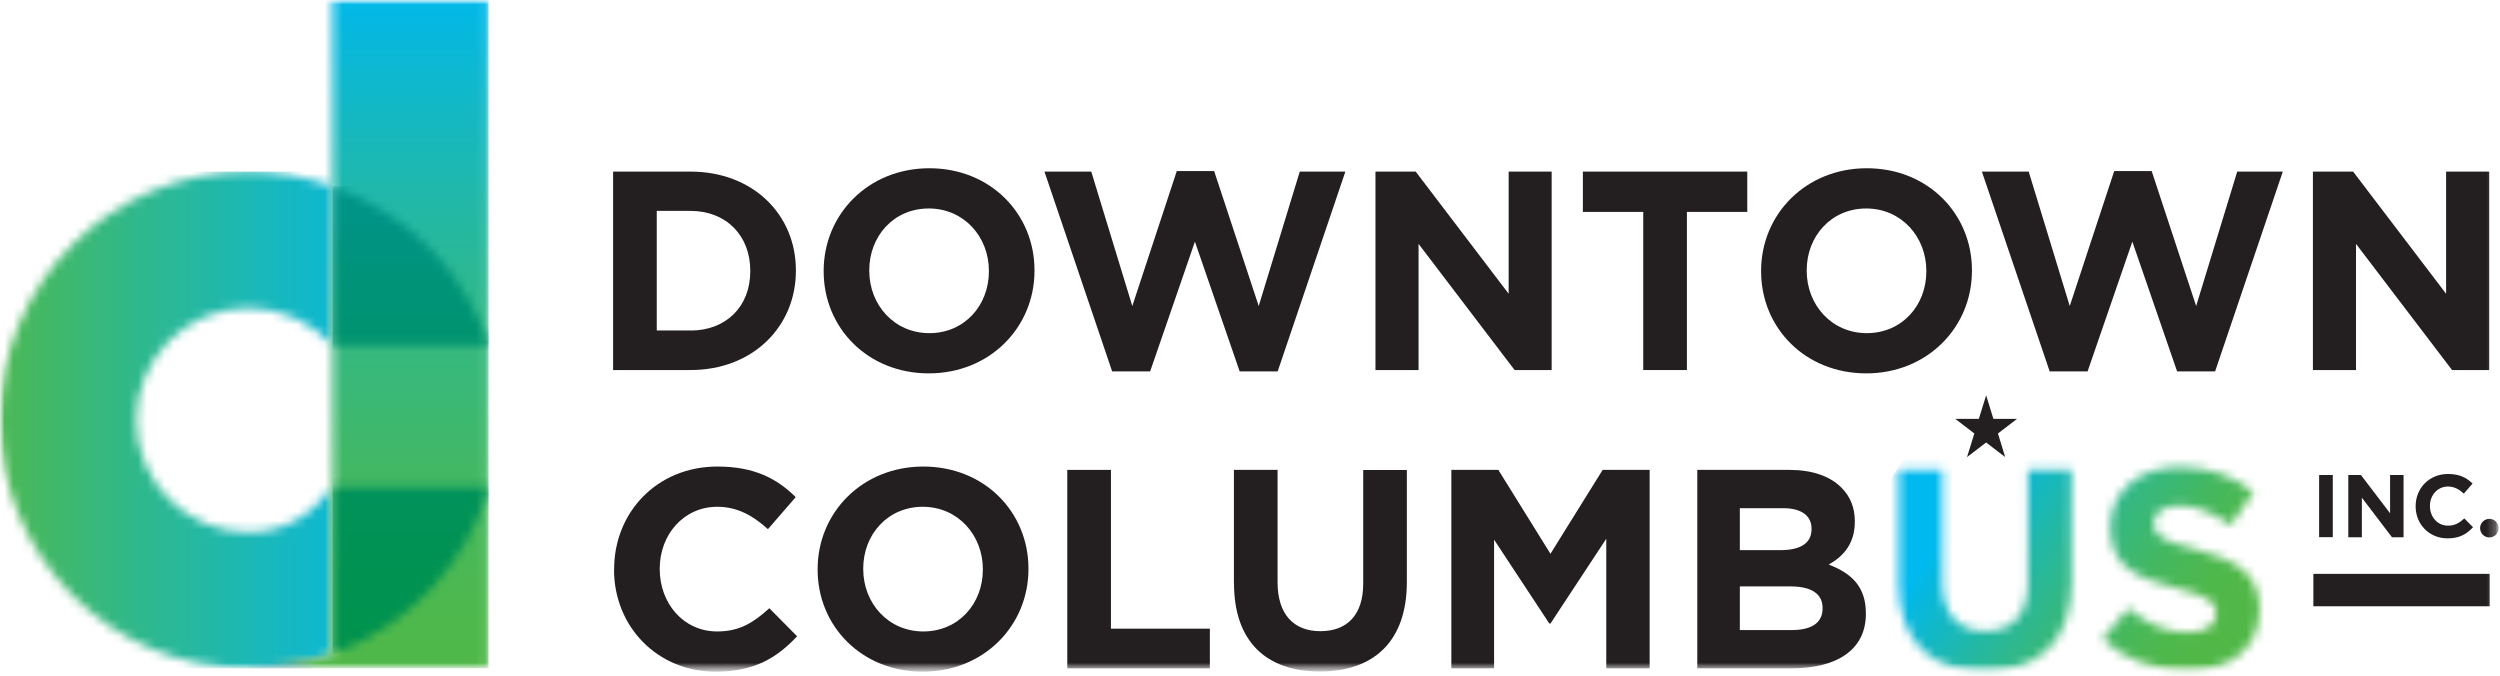
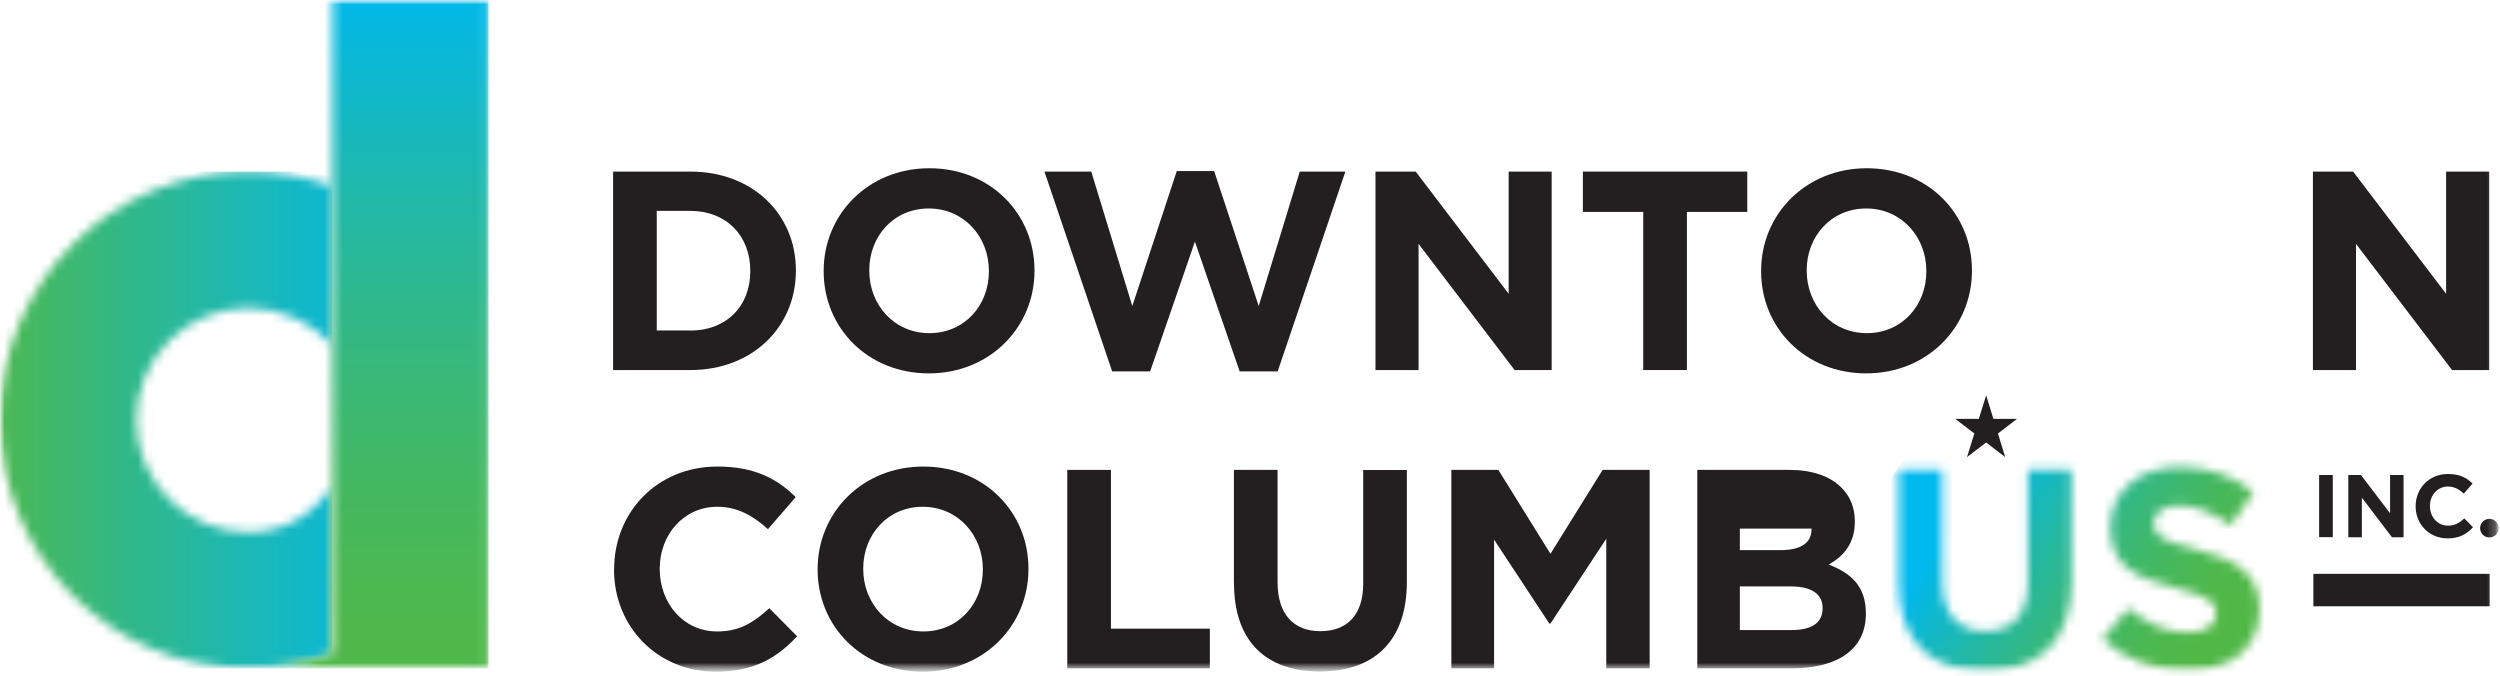
<svg xmlns="http://www.w3.org/2000/svg" width="281" height="76" viewBox="0 0 281 76" fill="none">
  <mask id="mask0_253_990" style="mask-type:luminance" maskUnits="userSpaceOnUse" x="0" y="0" width="281" height="76">
    <path d="M280.85 0H0V75.496H280.85V0Z" fill="white" />
  </mask>
  <g mask="url(#mask0_253_990)">
    <mask id="mask1_253_990" style="mask-type:luminance" maskUnits="userSpaceOnUse" x="-2" y="-2" width="285" height="79">
      <path d="M282.197 -1.337H-1.336V76.843H282.197V-1.337Z" fill="white" />
    </mask>
    <g mask="url(#mask1_253_990)">
      <path d="M262.205 53.391H260.67V60.376H262.205V53.391Z" fill="#231F20" />
      <path d="M263.948 53.391H265.368L268.646 57.693V53.391H270.16V60.387H268.855L265.473 55.938V60.387H263.948V53.391Z" fill="#231F20" />
      <mask id="mask2_253_990" style="mask-type:luminance" maskUnits="userSpaceOnUse" x="0" y="0" width="281" height="76">
        <path d="M280.85 0H0V75.496H280.85V0Z" fill="white" />
      </mask>
      <g mask="url(#mask2_253_990)">
        <path d="M271.517 56.91V56.889C271.517 54.905 273.01 53.276 275.161 53.276C276.476 53.276 277.27 53.715 277.917 54.352L276.936 55.48C276.393 54.989 275.85 54.686 275.15 54.686C273.971 54.686 273.125 55.668 273.125 56.858V56.879C273.125 58.08 273.95 59.082 275.15 59.082C275.954 59.082 276.434 58.769 276.988 58.268L277.969 59.26C277.249 60.032 276.455 60.513 275.098 60.513C273.042 60.513 271.517 58.925 271.517 56.921" fill="#231F20" />
        <path d="M280.85 59.364C280.85 59.938 280.381 60.408 279.806 60.408C279.232 60.408 278.762 59.938 278.762 59.364C278.762 58.789 279.232 58.319 279.806 58.319C280.381 58.319 280.85 58.789 280.85 59.364Z" fill="#231F20" />
        <path d="M279.838 64.501H260.023V68.145H279.838V64.501Z" fill="#231F20" />
        <path d="M68.913 19.287H77.609C84.614 19.287 89.458 24.101 89.458 30.377V30.439C89.458 36.715 84.614 41.592 77.609 41.592H68.913V19.287ZM77.609 37.154C81.618 37.154 84.332 34.449 84.332 30.491V30.429C84.332 26.482 81.629 23.704 77.609 23.704H73.82V37.143H77.609V37.154Z" fill="#231F20" />
        <path d="M92.58 30.502V30.439C92.58 24.101 97.581 18.911 104.46 18.911C111.34 18.911 116.278 24.038 116.278 30.377V30.439C116.278 36.778 111.277 41.967 104.398 41.967C97.518 41.967 92.58 36.84 92.58 30.502ZM111.152 30.502V30.439C111.152 26.617 108.354 23.433 104.398 23.433C100.441 23.433 97.706 26.555 97.706 30.377V30.439C97.706 34.261 100.504 37.446 104.46 37.446C108.417 37.446 111.152 34.324 111.152 30.502Z" fill="#231F20" />
        <path d="M117.395 19.287H122.657L127.271 34.397L132.272 19.225H136.469L141.48 34.397L146.094 19.287H151.22L143.61 41.748H139.34L134.308 27.161L129.276 41.748H125.006L117.395 19.287Z" fill="#231F20" />
        <path d="M154.603 19.287H159.123L169.573 33.019V19.287H174.407V41.592H170.241L159.447 27.411V41.592H154.603V19.287Z" fill="#231F20" />
        <path d="M184.7 23.819H177.915V19.287H196.393V23.819H189.607V41.592H184.7V23.819Z" fill="#231F20" />
        <path d="M197.948 30.502V30.439C197.948 24.101 202.949 18.911 209.829 18.911C216.709 18.911 221.647 24.038 221.647 30.377V30.439C221.647 36.778 216.646 41.967 209.766 41.967C202.886 41.967 197.948 36.84 197.948 30.502ZM216.521 30.502V30.439C216.521 26.617 213.712 23.433 209.766 23.433C205.82 23.433 203.074 26.555 203.074 30.377V30.439C203.074 34.261 205.872 37.446 209.829 37.446C213.785 37.446 216.521 34.324 216.521 30.502Z" fill="#231F20" />
-         <path d="M222.764 19.287H228.025L232.64 34.397L237.64 19.225H241.848L246.848 34.397L251.463 19.287H256.588L248.978 41.748H244.708L239.676 27.161L234.644 41.748H230.385L222.764 19.287Z" fill="#231F20" />
        <path d="M259.971 19.287H264.491L274.942 33.019V19.287H279.786V41.592H275.61L264.815 27.411V41.592H259.971V19.287Z" fill="#231F20" />
        <path d="M223.244 44.432L224.058 47.084H226.71L224.57 48.723L225.384 51.376L223.244 49.736L221.093 51.376L221.918 48.723L219.778 47.084H222.419L223.244 44.432Z" fill="#231F20" />
        <path d="M69.028 64.031V63.968C69.028 57.63 73.799 52.44 80.647 52.44C84.855 52.44 87.37 53.84 89.438 55.876L86.316 59.478C84.594 57.922 82.85 56.962 80.616 56.962C76.858 56.962 74.154 60.084 74.154 63.906V63.968C74.154 67.79 76.795 70.975 80.616 70.975C83.163 70.975 84.719 69.952 86.473 68.365L89.594 71.518C87.297 73.972 84.75 75.497 80.449 75.497C73.882 75.497 69.017 70.432 69.017 64.031" fill="#231F20" />
        <path d="M91.901 64.031V63.968C91.901 57.63 96.902 52.44 103.782 52.44C110.661 52.44 115.599 57.568 115.599 63.906V63.968C115.599 70.307 110.599 75.497 103.719 75.497C96.839 75.497 91.901 70.37 91.901 64.031ZM110.473 64.031V63.968C110.473 60.147 107.665 56.962 103.719 56.962C99.773 56.962 97.027 60.084 97.027 63.906V63.968C97.027 67.79 99.825 70.975 103.782 70.975C107.738 70.975 110.473 67.853 110.473 64.031Z" fill="#231F20" />
        <path d="M119.963 52.816H124.87V70.662H135.988V75.121H119.963V52.816Z" fill="#231F20" />
        <path d="M138.692 65.556V52.816H143.599V65.43C143.599 69.064 145.416 70.944 148.412 70.944C151.408 70.944 153.225 69.127 153.225 65.597V52.827H158.131V65.41C158.131 72.166 154.342 75.476 148.349 75.476C142.357 75.476 138.703 72.134 138.703 65.566" fill="#231F20" />
        <path d="M163.132 52.816H168.414L174.271 62.246L180.138 52.816H185.421V75.121H180.545V60.554L174.271 70.088H174.146L167.934 60.658V75.121H163.132V52.816Z" fill="#231F20" />
-         <path d="M190.776 52.816H201.132C203.68 52.816 205.684 53.516 206.958 54.79C207.981 55.813 208.482 57.056 208.482 58.581V58.643C208.482 61.16 207.146 62.559 205.548 63.457C208.127 64.449 209.724 65.942 209.724 68.939V69.002C209.724 73.074 206.415 75.121 201.383 75.121H190.776V52.816ZM200.078 61.838C202.249 61.838 203.617 61.139 203.617 59.478V59.416C203.617 57.954 202.469 57.119 200.402 57.119H195.558V61.838H200.078ZM201.383 70.819C203.544 70.819 204.859 70.056 204.859 68.396V68.333C204.859 66.84 203.742 65.911 201.226 65.911H195.558V70.819H201.383Z" fill="#231F20" />
+         <path d="M190.776 52.816H201.132C203.68 52.816 205.684 53.516 206.958 54.79C207.981 55.813 208.482 57.056 208.482 58.581V58.643C208.482 61.16 207.146 62.559 205.548 63.457C208.127 64.449 209.724 65.942 209.724 68.939V69.002C209.724 73.074 206.415 75.121 201.383 75.121H190.776V52.816ZM200.078 61.838C202.249 61.838 203.617 61.139 203.617 59.478V59.416H195.558V61.838H200.078ZM201.383 70.819C203.544 70.819 204.859 70.056 204.859 68.396V68.333C204.859 66.84 203.742 65.911 201.226 65.911H195.558V70.819H201.383Z" fill="#231F20" />
      </g>
      <mask id="mask3_253_990" style="mask-type:luminance" maskUnits="userSpaceOnUse" x="213" y="52" width="41" height="24">
        <path d="M227.942 52.816V65.587C227.942 69.126 226.125 70.933 223.129 70.933C220.133 70.933 218.316 69.053 218.316 65.419V52.805H213.41V65.545C213.41 72.103 217.074 75.454 223.056 75.454C229.038 75.454 232.838 72.144 232.838 65.388V52.805H227.931L227.942 52.816ZM237.212 59.217V59.28C237.212 63.707 240.115 64.95 244.604 66.098C248.331 67.049 249.093 67.686 249.093 68.928V68.991C249.093 70.296 247.882 71.09 245.877 71.09C243.33 71.09 241.221 70.035 239.217 68.385L236.315 71.852C238.987 74.243 242.401 75.423 245.773 75.423C250.575 75.423 253.958 72.938 253.958 68.51V68.448C253.958 64.563 251.41 62.934 246.89 61.765C243.038 60.773 242.077 60.303 242.077 58.831V58.768C242.077 57.682 243.069 56.826 244.948 56.826C246.827 56.826 248.769 57.651 250.742 59.019L253.29 55.322C251.024 53.505 248.258 52.492 245.011 52.492C240.459 52.492 237.212 55.165 237.212 59.217Z" fill="white" />
      </mask>
      <g mask="url(#mask3_253_990)">
        <path d="M226.059 33.687L202.773 68.283L241.31 94.234L264.596 59.638L226.059 33.687Z" fill="url(#paint0_linear_253_990)" />
      </g>
      <mask id="mask4_253_990" style="mask-type:luminance" maskUnits="userSpaceOnUse" x="27" y="73" width="11" height="3">
-         <path d="M27.916 74.922V75.121C31.215 75.121 34.389 74.536 37.343 73.481L27.916 74.922Z" fill="white" />
-       </mask>
+         </mask>
      <g mask="url(#mask4_253_990)">
-         <path d="M27.909 73.45L27.904 75.121L37.341 75.147L37.346 73.477L27.909 73.45Z" fill="url(#paint1_linear_253_990)" />
-       </g>
+         </g>
      <mask id="mask5_253_990" style="mask-type:luminance" maskUnits="userSpaceOnUse" x="0" y="19" width="38" height="57">
        <path d="M0 47.198C0 62.61 12.496 75.12 27.916 75.12C31.215 75.12 34.389 74.535 37.343 73.481C37.343 73.481 37.353 73.481 37.364 73.481V54.748C35.067 57.818 32.05 59.812 27.916 59.812C20.963 59.812 15.315 54.173 15.315 47.219C15.315 40.264 20.953 34.615 27.916 34.615C31.612 34.615 35.057 36.255 37.364 38.792V20.925C34.389 19.871 31.215 19.286 27.916 19.286C12.496 19.286 0 31.785 0 47.198Z" fill="white" />
      </mask>
      <g mask="url(#mask5_253_990)">
        <path d="M37.353 19.286H0V75.12H37.353V19.286Z" fill="url(#paint2_linear_253_990)" />
      </g>
      <mask id="mask6_253_990" style="mask-type:luminance" maskUnits="userSpaceOnUse" x="27" y="0" width="28" height="76">
        <path d="M37.364 0V73.471H37.343C34.389 74.536 31.215 75.121 27.916 75.121H54.913V0H37.354H37.364Z" fill="white" />
      </mask>
      <g mask="url(#mask6_253_990)">
        <path d="M54.913 0H27.916V75.11H54.913V0Z" fill="url(#paint3_linear_253_990)" />
      </g>
      <mask id="mask7_253_990" style="mask-type:luminance" maskUnits="userSpaceOnUse" x="37" y="20" width="18" height="54">
-         <path d="M54.913 54.737H37.353V73.481C45.841 70.442 52.47 63.456 54.913 54.737ZM37.353 38.782H54.913C52.282 30.48 45.643 23.85 37.353 20.926V38.782Z" fill="white" />
-       </mask>
+         </mask>
      <g mask="url(#mask7_253_990)">
        <path d="M54.924 20.926H37.364V73.481H54.924V20.926Z" fill="url(#paint4_linear_253_990)" />
      </g>
    </g>
  </g>
  <defs>
    <linearGradient id="paint0_linear_253_990" x1="246.759" y1="72.594" x2="219.389" y2="54.171" gradientUnits="userSpaceOnUse">
      <stop stop-color="#51B848" />
      <stop offset="0.11" stop-color="#4DB84E" />
      <stop offset="0.26" stop-color="#44B860" />
      <stop offset="0.44" stop-color="#36B87E" />
      <stop offset="0.64" stop-color="#21B8A8" />
      <stop offset="0.86" stop-color="#07B8DD" />
      <stop offset="0.92" stop-color="#00B9EE" />
      <stop offset="1" stop-color="#00B9EE" />
    </linearGradient>
    <linearGradient id="paint1_linear_253_990" x1="30.589" y1="76.368" x2="30.801" y2="0.36" gradientUnits="userSpaceOnUse">
      <stop stop-color="#7E4297" />
      <stop offset="0.16" stop-color="#7C4698" />
      <stop offset="0.34" stop-color="#77549E" />
      <stop offset="0.53" stop-color="#6F6BA7" />
      <stop offset="0.73" stop-color="#658BB3" />
      <stop offset="0.93" stop-color="#57B4C3" />
      <stop offset="1" stop-color="#52C4CA" />
    </linearGradient>
    <linearGradient id="paint2_linear_253_990" x1="-3.32" y1="47.867" x2="55.539" y2="47.867" gradientUnits="userSpaceOnUse">
      <stop stop-color="#51B848" />
      <stop offset="0.29" stop-color="#32B886" />
      <stop offset="0.58" stop-color="#17B8BE" />
      <stop offset="0.79" stop-color="#06B8E1" />
      <stop offset="0.9" stop-color="#00B9EE" />
      <stop offset="1" stop-color="#00B9EE" />
    </linearGradient>
    <linearGradient id="paint3_linear_253_990" x1="41.821" y1="77.315" x2="41.821" y2="-8.268" gradientUnits="userSpaceOnUse">
      <stop stop-color="#51B848" />
      <stop offset="0.11" stop-color="#4DB84E" />
      <stop offset="0.26" stop-color="#44B860" />
      <stop offset="0.44" stop-color="#36B87E" />
      <stop offset="0.64" stop-color="#21B8A8" />
      <stop offset="0.86" stop-color="#07B8DD" />
      <stop offset="0.92" stop-color="#00B9EE" />
      <stop offset="1" stop-color="#00B9EE" />
    </linearGradient>
    <linearGradient id="paint4_linear_253_990" x1="45.732" y1="77.315" x2="45.732" y2="-8.269" gradientUnits="userSpaceOnUse">
      <stop stop-color="#00924C" />
      <stop offset="0.15" stop-color="#009251" />
      <stop offset="0.34" stop-color="#009261" />
      <stop offset="0.55" stop-color="#00937B" />
      <stop offset="0.78" stop-color="#00959E" />
      <stop offset="0.92" stop-color="#0096B8" />
      <stop offset="1" stop-color="#0096B8" />
    </linearGradient>
  </defs>
</svg>